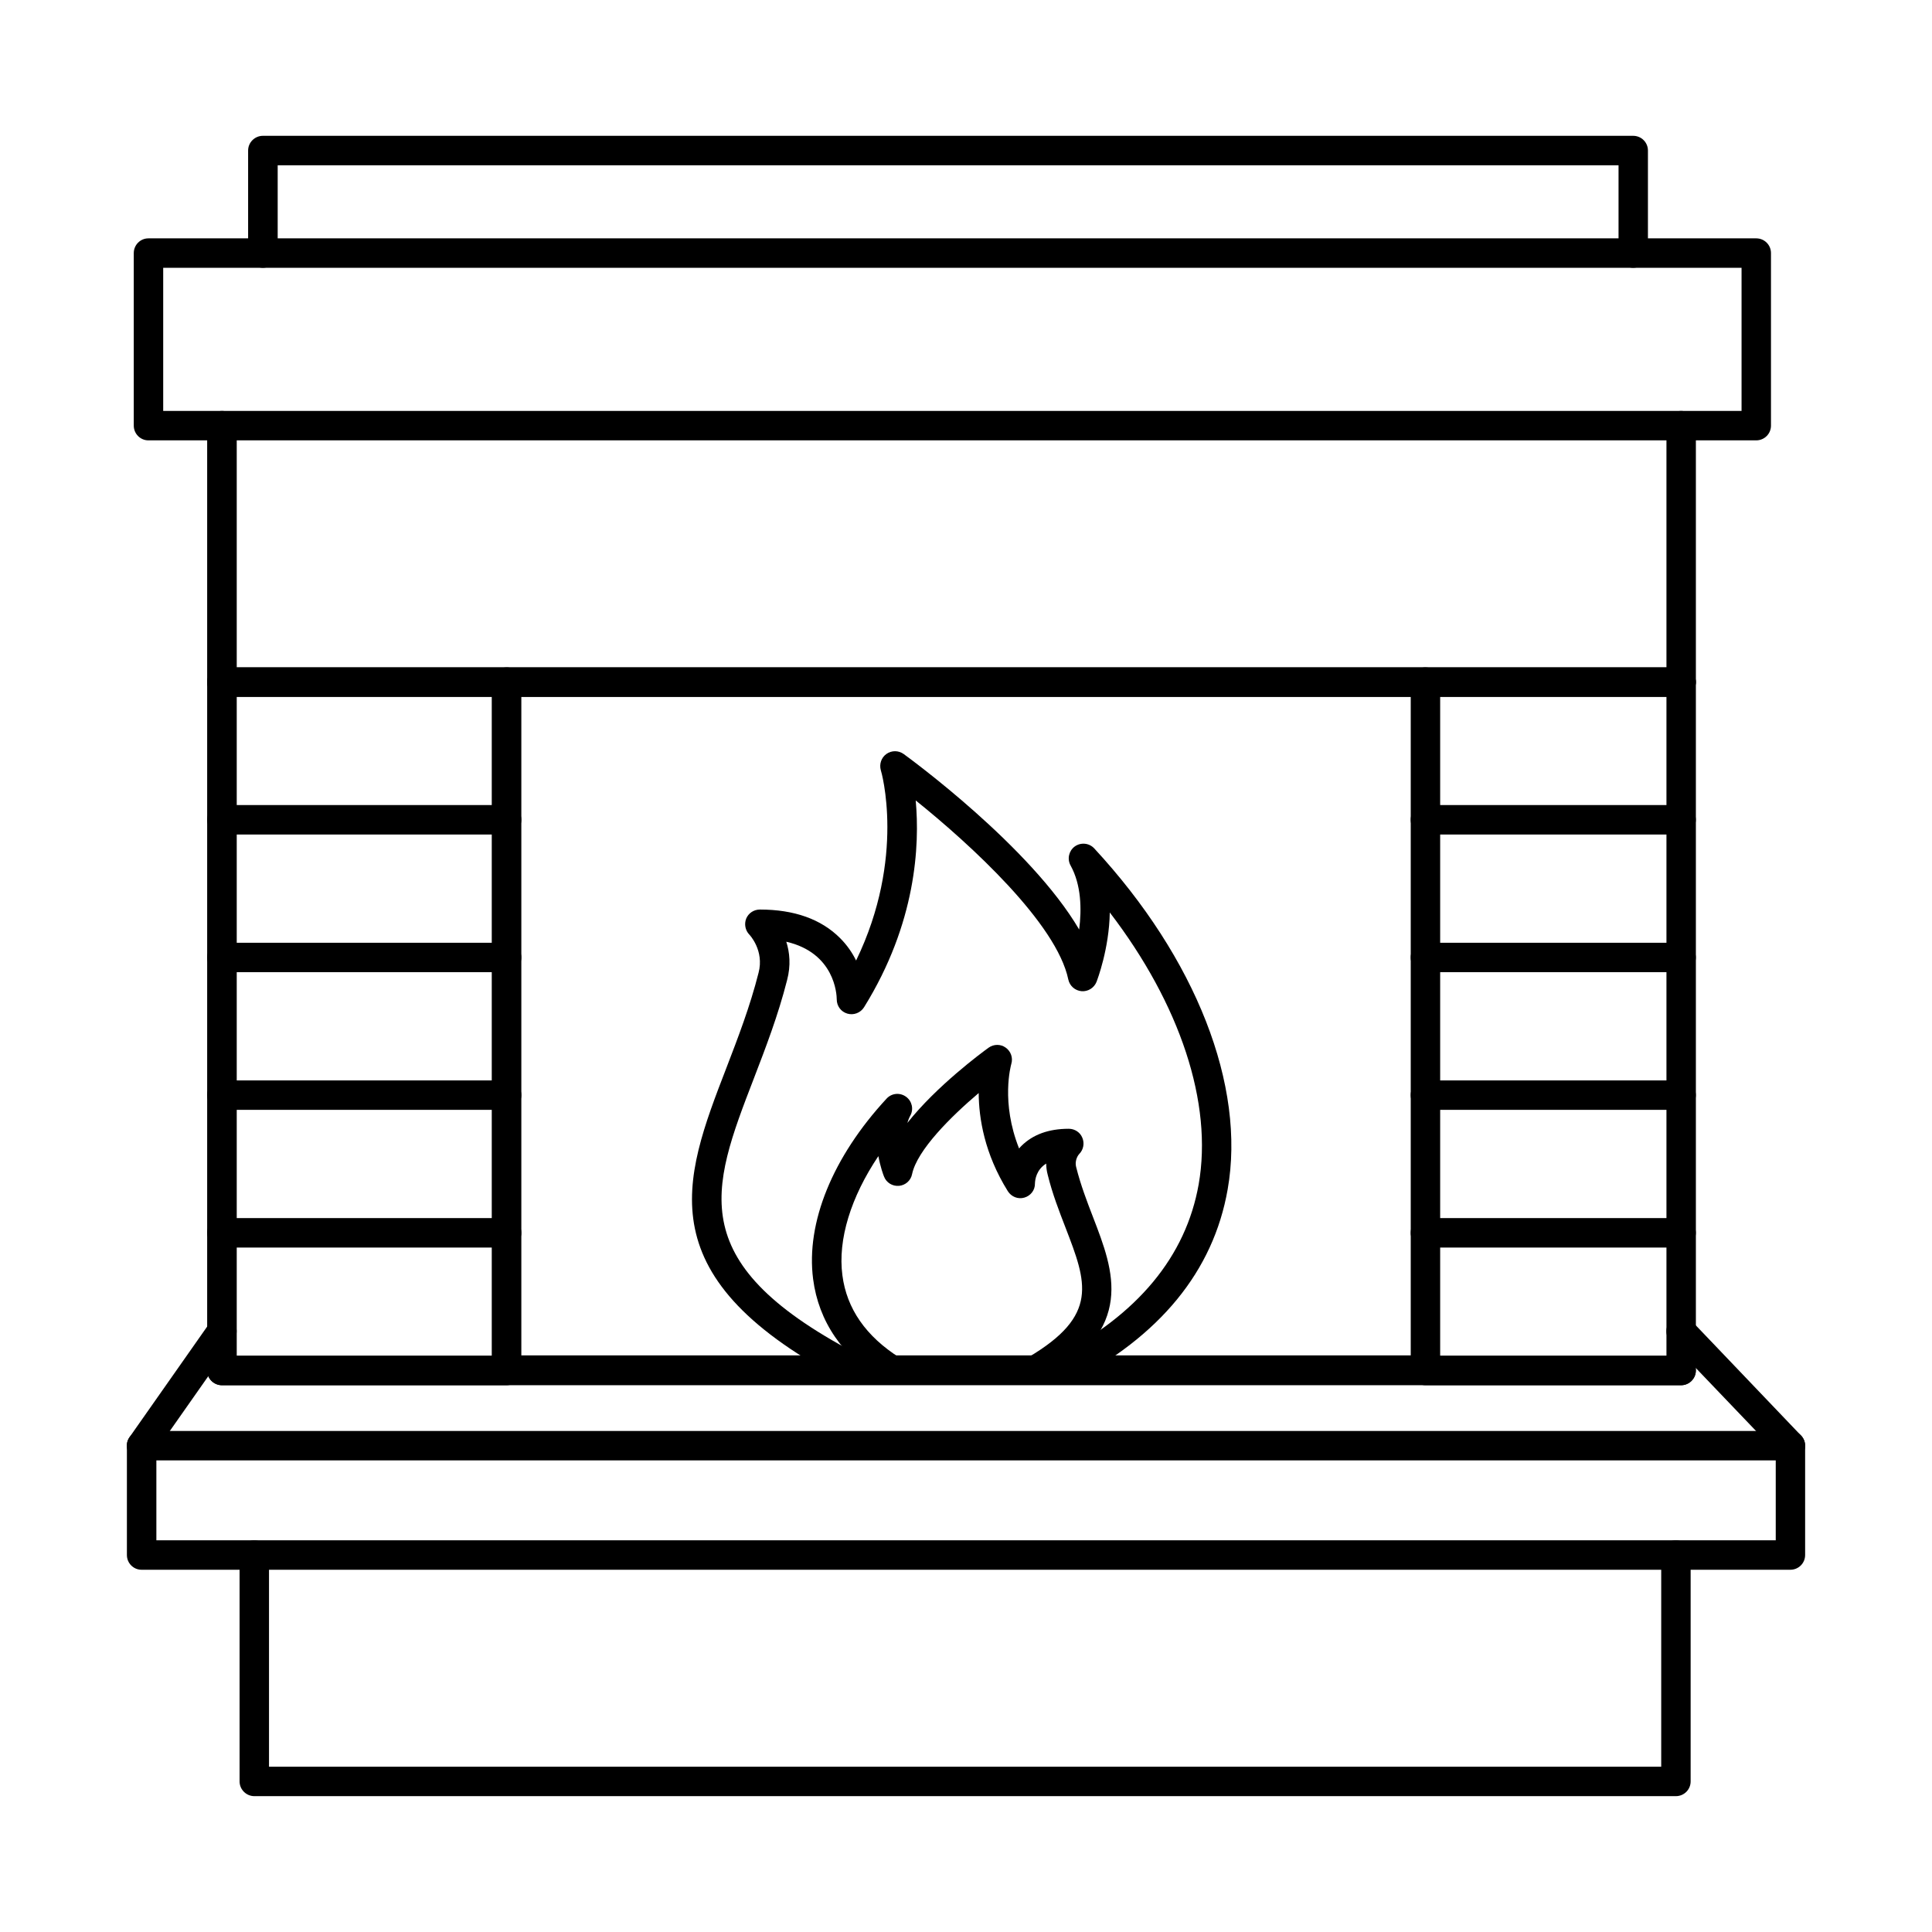
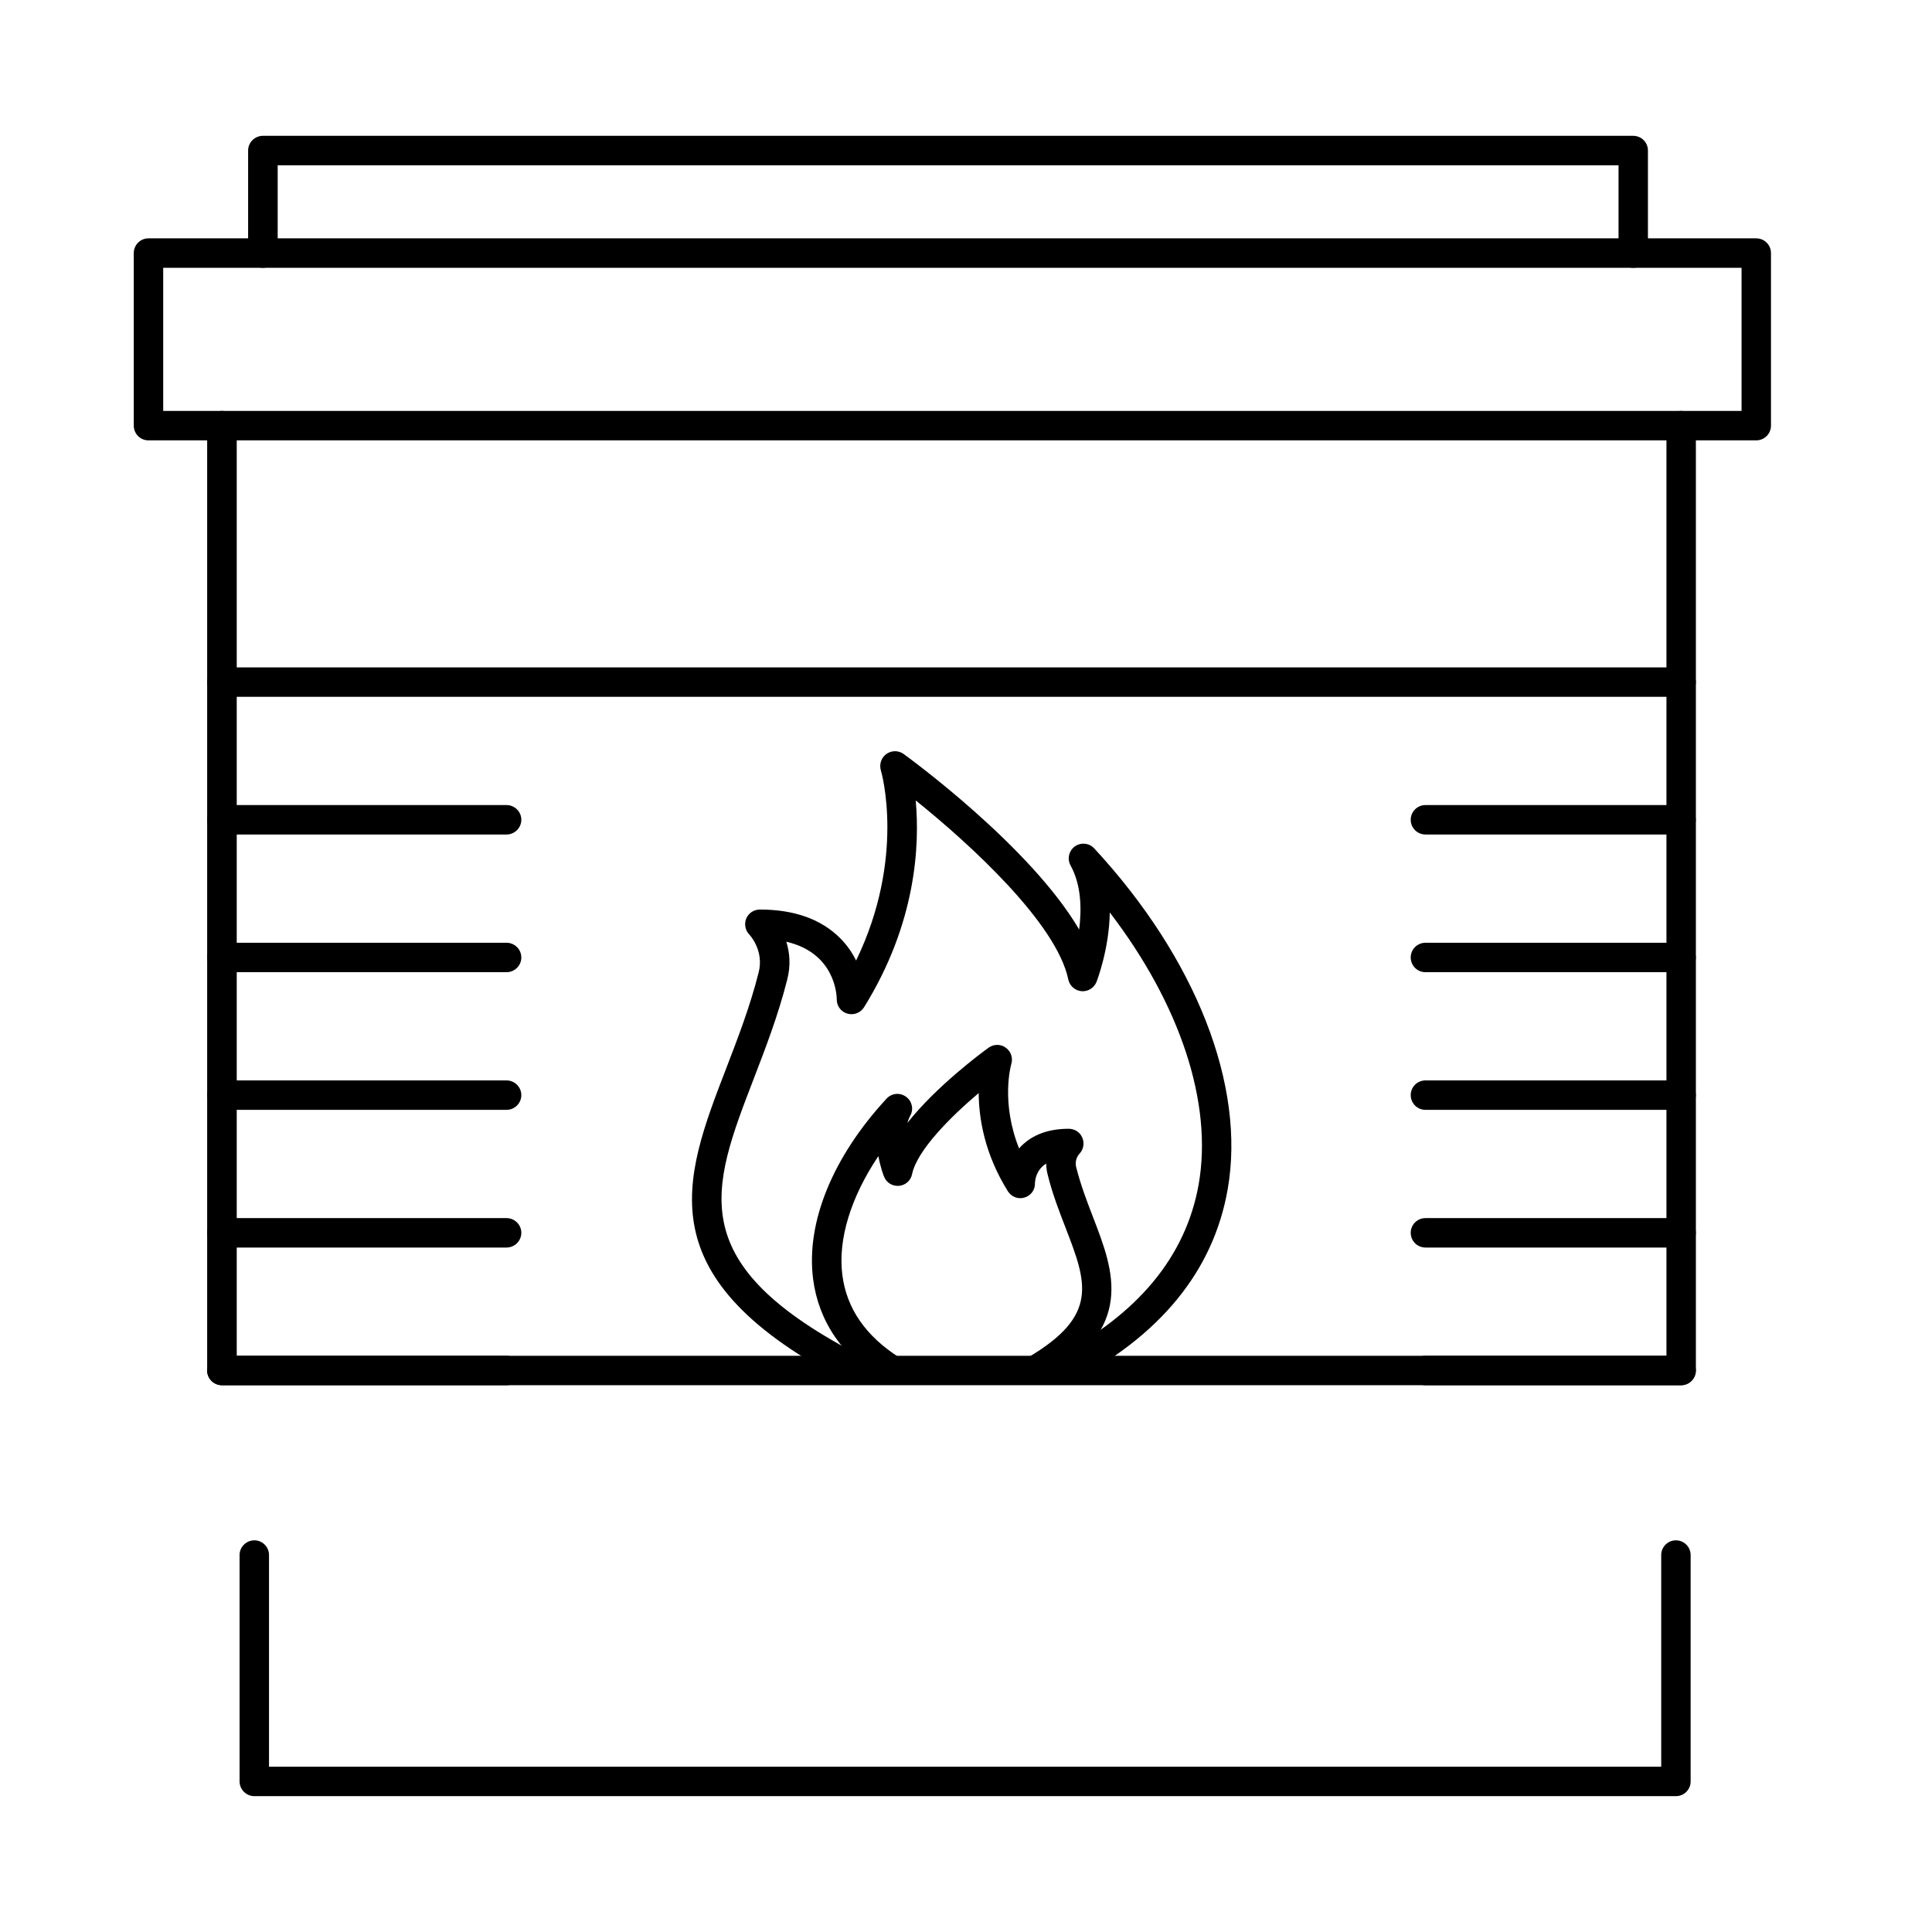
<svg xmlns="http://www.w3.org/2000/svg" fill="#000000" width="800px" height="800px" version="1.1" viewBox="144 144 512 512">
  <g>
    <path d="m576.81 214.96c-2.141 0-3.879-1.746-3.879-3.898v-23.266h-355.34v23.266c0 2.152-1.777 3.898-3.918 3.898s-3.918-1.746-3.918-3.898v-27.172c0-2.152 1.777-3.898 3.918-3.898h363.13c2.18 0 3.918 1.746 3.918 3.898v27.172c0 2.152-1.738 3.898-3.918 3.898z" />
    <path d="m187.25 252.9h418.28v-37.934h-418.28zm422.16 7.801h-426.08c-2.141 0-3.879-1.75-3.879-3.902v-45.73c0-2.156 1.738-3.902 3.879-3.902h426.08c2.184 0 3.918 1.746 3.918 3.902v45.73c0 2.152-1.738 3.902-3.918 3.902z" />
    <path d="m589.5 511.1h-386.68c-2.141 0-3.918-1.746-3.918-3.898v-250.4c0-2.152 1.777-3.898 3.918-3.898s3.918 1.746 3.918 3.898v246.5h378.89v-246.5c0-2.152 1.738-3.898 3.879-3.898s3.918 1.746 3.918 3.898v250.4c0 2.152-1.777 3.898-3.918 3.898z" />
-     <path d="m185.44 552.2h429.15v-21.18h-429.15zm433.02 7.801h-436.95c-2.141 0-3.879-1.746-3.879-3.902v-28.98c0-2.152 1.738-3.898 3.879-3.898h436.95c2.184 0 3.918 1.746 3.918 3.898v28.98c0 2.156-1.738 3.902-3.918 3.902z" />
    <path d="m588.12 620h-376.71c-2.141 0-3.918-1.746-3.918-3.902v-59.996c0-2.152 1.777-3.898 3.918-3.898 2.141 0 3.879 1.746 3.879 3.898v56.094h368.95v-56.094c0-2.152 1.738-3.898 3.879-3.898 2.184 0 3.918 1.746 3.918 3.898v59.996c0 2.156-1.738 3.902-3.918 3.902z" />
-     <path d="m618.46 531.02c-1.012 0-2.019-0.402-2.789-1.203l-29.008-30.336c-1.453-1.559-1.414-4.027 0.16-5.519 1.535-1.488 4-1.43 5.496 0.129l28.969 30.336c1.496 1.555 1.453 4.023-0.121 5.512-0.77 0.723-1.738 1.082-2.707 1.082zm-436.95 0c-0.766 0-1.535-0.23-2.223-0.707-1.777-1.234-2.223-3.672-0.969-5.434l21.293-30.336c1.254-1.762 3.676-2.191 5.453-0.953 1.738 1.234 2.184 3.672 0.93 5.434l-21.293 30.336c-0.766 1.082-1.938 1.66-3.191 1.66z" />
    <path d="m589.5 328.66h-386.68c-2.141 0-3.918-1.75-3.918-3.902 0-2.152 1.777-3.898 3.918-3.898h386.68c2.141 0 3.918 1.746 3.918 3.898 0 2.152-1.777 3.902-3.918 3.902z" />
-     <path d="m282.16 503.19h235.7v-174.52h-235.7zm239.62 7.805h-243.54c-2.141 0-3.918-1.746-3.918-3.902v-182.32c0-2.156 1.777-3.902 3.918-3.902h243.54c2.141 0 3.879 1.746 3.879 3.902v182.32c0 2.156-1.738 3.902-3.879 3.902z" />
    <path d="m278.24 511.1h-75.43c-2.141 0-3.918-1.746-3.918-3.898 0-2.156 1.777-3.902 3.918-3.902h75.43c2.141 0 3.918 1.746 3.918 3.902 0 2.152-1.777 3.898-3.918 3.898zm311.25 0h-67.715c-2.184 0-3.918-1.746-3.918-3.898 0-2.156 1.738-3.902 3.918-3.902h67.715c2.141 0 3.918 1.746 3.918 3.902 0 2.152-1.777 3.898-3.918 3.898z" />
    <path d="m278.24 474.61h-75.43c-2.141 0-3.918-1.746-3.918-3.902 0-2.152 1.777-3.898 3.918-3.898h75.43c2.141 0 3.918 1.746 3.918 3.898 0 2.156-1.777 3.902-3.918 3.902zm311.25 0h-67.715c-2.184 0-3.918-1.746-3.918-3.902 0-2.152 1.738-3.898 3.918-3.898h67.715c2.141 0 3.918 1.746 3.918 3.898 0 2.156-1.777 3.902-3.918 3.902z" />
    <path d="m278.24 438.12h-75.43c-2.141 0-3.918-1.746-3.918-3.902 0-2.152 1.777-3.898 3.918-3.898h75.43c2.141 0 3.918 1.746 3.918 3.898 0 2.156-1.777 3.902-3.918 3.902zm311.25 0h-67.715c-2.184 0-3.918-1.746-3.918-3.902 0-2.152 1.738-3.898 3.918-3.898h67.715c2.141 0 3.918 1.746 3.918 3.898 0 2.156-1.777 3.902-3.918 3.902z" />
    <path d="m278.24 401.64h-75.43c-2.141 0-3.918-1.746-3.918-3.898 0-2.156 1.777-3.902 3.918-3.902h75.43c2.141 0 3.918 1.746 3.918 3.902 0 2.152-1.777 3.898-3.918 3.898zm311.25 0h-67.715c-2.184 0-3.918-1.746-3.918-3.898 0-2.156 1.738-3.902 3.918-3.902h67.715c2.141 0 3.918 1.746 3.918 3.902 0 2.152-1.777 3.898-3.918 3.898z" />
    <path d="m278.24 365.15h-75.43c-2.141 0-3.918-1.75-3.918-3.902s1.777-3.898 3.918-3.898h75.43c2.141 0 3.918 1.746 3.918 3.898s-1.777 3.902-3.918 3.902zm311.25 0h-67.715c-2.184 0-3.918-1.75-3.918-3.902s1.738-3.898 3.918-3.898h67.715c2.141 0 3.918 1.746 3.918 3.898s-1.777 3.902-3.918 3.902z" />
-     <path d="m278.24 328.66h-75.43c-2.141 0-3.918-1.75-3.918-3.902 0-2.152 1.777-3.898 3.918-3.898h75.43c2.141 0 3.918 1.746 3.918 3.898 0 2.152-1.777 3.902-3.918 3.902zm311.25 0h-67.715c-2.184 0-3.918-1.75-3.918-3.902 0-2.152 1.738-3.898 3.918-3.898h67.715c2.141 0 3.918 1.746 3.918 3.898 0 2.152-1.777 3.902-3.918 3.902z" />
    <path d="m425.5 510.99c-1.414 0-2.789-0.773-3.473-2.117-0.969-1.914-0.203-4.269 1.695-5.254 21.777-11.215 34.543-26.613 37.938-45.758 3.797-21.547-4.93-47.723-23.555-72.051-0.16 9.598-3.312 17.863-3.516 18.395-0.645 1.609-2.262 2.609-3.961 2.469-1.738-0.145-3.152-1.406-3.516-3.094-3.07-14.805-25.816-35.711-40.441-47.457 1.09 11.828 0.16 32.504-13.695 54.816-0.93 1.48-2.746 2.168-4.402 1.684-1.695-0.48-2.828-2.016-2.828-3.762 0-1.398-0.566-12.348-13.371-15.293 0.887 2.789 1.254 6.25 0.203 10.203-2.383 9.363-5.656 17.848-8.809 26.051-11.434 29.656-18.988 49.242 28.887 73.793 1.898 0.98 2.668 3.332 1.656 5.254-0.969 1.914-3.312 2.676-5.254 1.688-54.098-27.754-44.117-53.605-32.562-83.543 3.07-7.992 6.262-16.254 8.523-25.195 1.574-5.93-2.383-10.086-2.426-10.125-1.09-1.121-1.414-2.797-0.848-4.25 0.605-1.457 2.019-2.406 3.637-2.406 9.09 0 16.242 2.551 21.25 7.574 1.898 1.895 3.273 3.953 4.242 5.938 13.25-27.328 6.668-50.195 6.547-50.445-0.445-1.602 0.121-3.328 1.496-4.305 1.375-0.969 3.191-0.961 4.566 0.023 1.574 1.156 33.613 24.52 46.504 46.508 0.688-5.402 0.566-11.82-2.262-16.949-0.969-1.73-0.484-3.894 1.09-5.055 1.617-1.16 3.84-0.938 5.172 0.512 26.988 29.156 40.199 62.941 35.352 90.371-3.797 21.676-17.98 38.953-42.059 51.344-0.566 0.293-1.172 0.434-1.777 0.434z" />
    <path d="m418.43 510.99c-1.332 0-2.668-0.688-3.356-1.922-1.133-1.855-0.484-4.246 1.375-5.34 18.906-11.137 15.516-19.879 9.938-34.359-1.695-4.394-3.477-8.945-4.727-14.023-0.281-1.043-0.402-2.039-0.402-2.988-2.625 1.637-2.949 4.246-2.988 5.289 0.039 1.746-1.133 3.258-2.828 3.738-1.656 0.484-3.434-0.23-4.363-1.715-6.18-9.926-7.676-19.305-7.715-26-7.312 6.195-16.32 15.109-17.656 21.5-0.324 1.691-1.777 2.949-3.473 3.094-1.738 0.141-3.356-0.859-3.961-2.469-0.203-0.484-0.969-2.566-1.496-5.41-7.273 10.82-10.789 22.09-9.535 31.578 1.133 8.828 6.223 16.168 15.152 21.828 1.816 1.156 2.344 3.566 1.172 5.387-1.133 1.816-3.555 2.356-5.375 1.199-10.949-6.957-17.25-16.18-18.707-27.414-1.938-14.934 5.172-32.367 19.473-47.82 1.332-1.449 3.516-1.672 5.133-0.508 1.617 1.152 2.102 3.324 1.133 5.051-0.324 0.59-0.566 1.23-0.766 1.91 7.758-9.812 19.715-18.633 21.535-19.949 1.375-0.98 3.191-0.988 4.523-0.02 1.375 0.969 1.98 2.699 1.496 4.305-0.121 0.465-2.828 10.148 2.059 22.43 0.16-0.227 0.402-0.449 0.605-0.672 3.031-3.019 7.231-4.555 12.566-4.555 1.574 0 3.031 0.949 3.598 2.406 0.605 1.457 0.281 3.137-0.809 4.25-0.121 0.105-1.375 1.547-0.809 3.598 1.172 4.652 2.828 8.98 4.445 13.168 5.574 14.453 11.352 29.391-13.25 43.887-0.645 0.367-1.332 0.543-1.98 0.543z" />
  </g>
</svg>